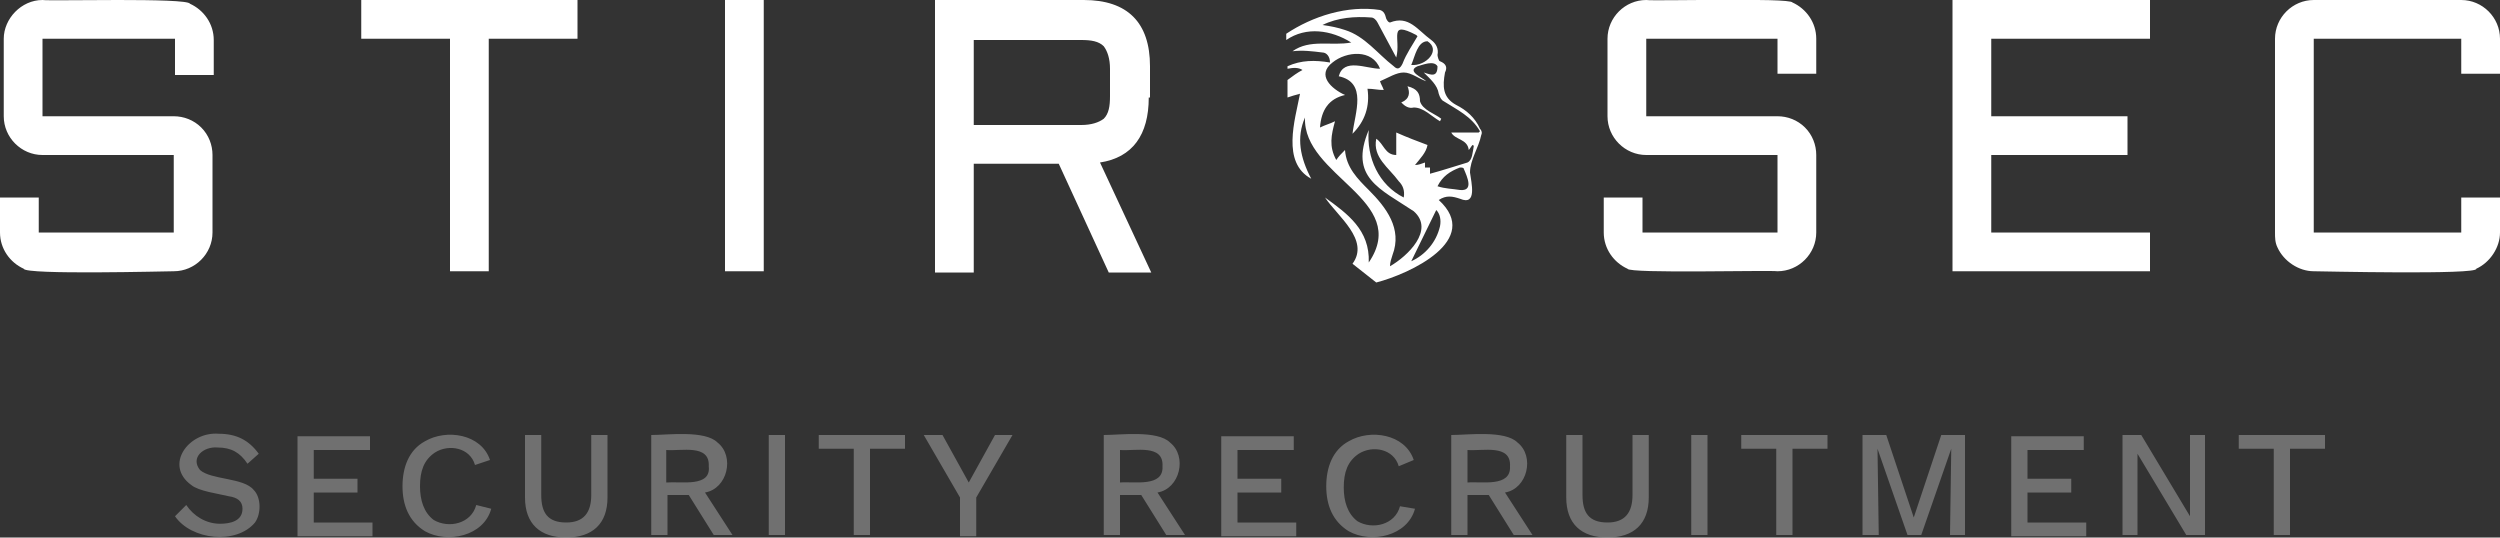
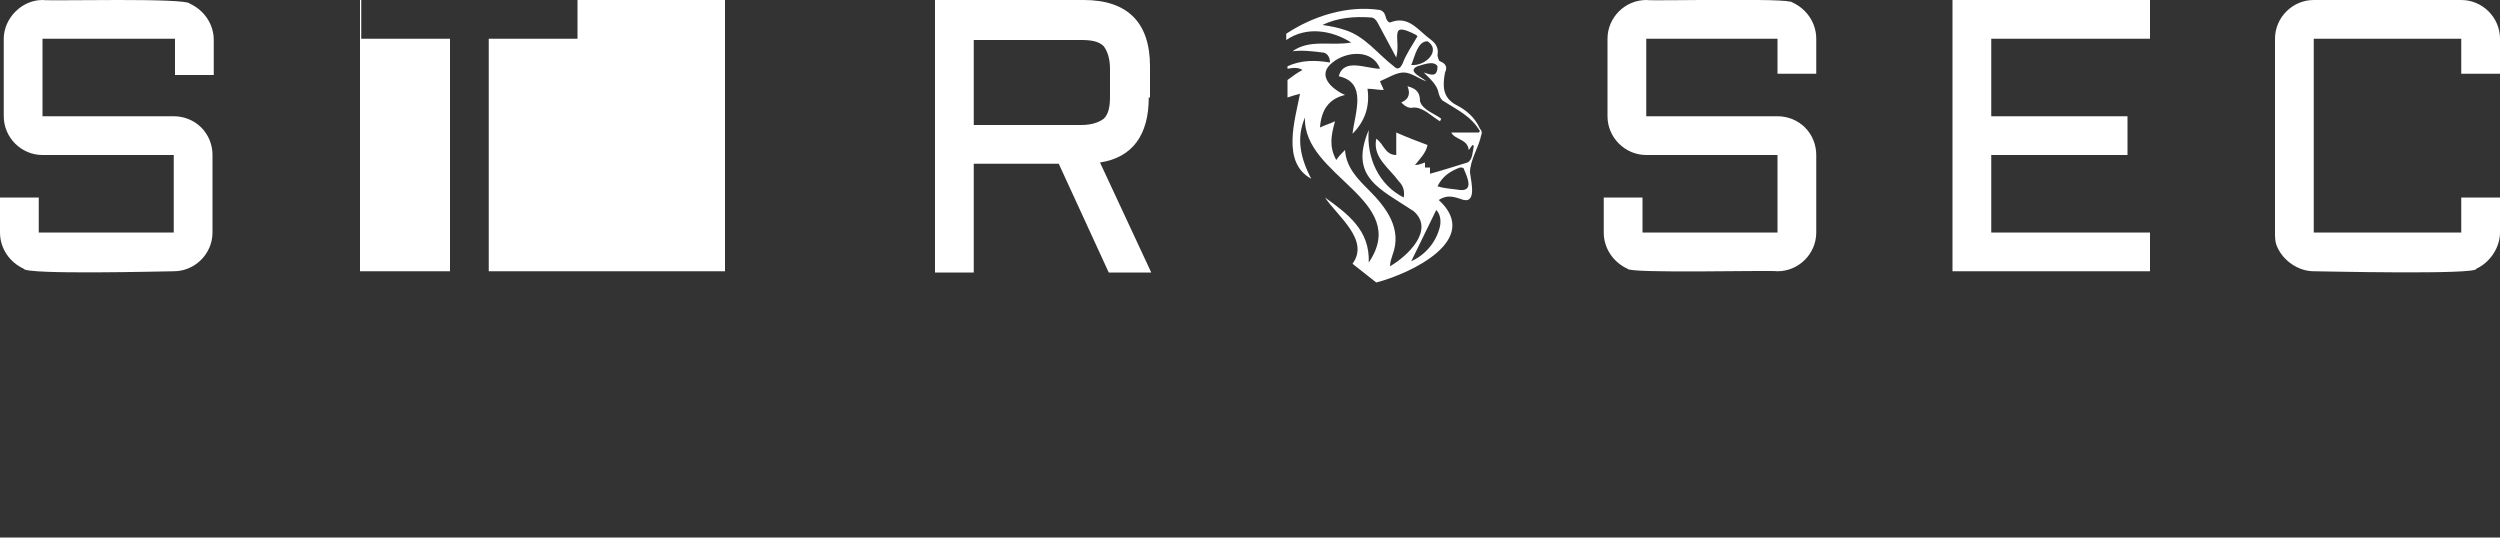
<svg xmlns="http://www.w3.org/2000/svg" width="200" height="43" viewBox="0 0 200 43">
  <rect x="0" y="0" width="200" height="43" fill="#333333" stroke="none" />
  <style>.st0{fill:#fff}</style>
  <g id="Layer_1">
    <path class="st0" d="M110.1 22.6c2.7-.7 8.5-3.4 5-6.6.6-.4 1.1-.3 1.7-.1 1.4.6.9-1.3.8-2.1 0-1 .7-2 .9-3 .1-.2 0-.4-.1-.5-.4-.9-1.1-1.5-1.9-1.9-1.1-.6-1.1-1.5-.9-2.6.2-.4.1-.7-.4-.9-.1 0-.2-.4-.2-.5.1-.5-.1-.9-.5-1.2-1.1-.8-1.8-2-3.3-1.4-.1 0-.2-.1-.3-.3-.1-.4-.2-.6-.5-.7-2.6-.4-5.4.5-7.5 1.9v.5c1.6-1.1 3.6-.8 5.2.2-1.6.3-3.3-.3-4.7.7.8-.1 1.6 0 2.4.1.3 0 .6.3.6.8-1.2-.2-2.3-.2-3.4.3v.2c.5-.1.9-.1 1.2.1-.4.2-.8.5-1.2.8v1.4c.3-.1.6-.2 1-.3-.4 2.1-1.5 5.5.9 6.8-.9-1.7-1.2-3.3-.5-4.9-.2 4.7 8.5 6.6 5.1 11.6.1-2.6-1.7-3.9-3.5-5.2 1 1.5 3.6 3.4 2.2 5.3l1.9 1.5zm4.1-19.3c1.1.7-.1 2-1.3 1.9.3-.7.5-1.9 1.3-1.9zm-6.6-.9c-.6-.2-1.1-.3-1.8-.4 1.2-.6 2.6-.7 3.9-.6.2 0 .4.2.5.4.5.9 1 1.9 1.5 2.8.4-1.5-.7-3 1.6-1.8l.1.1c-.4.7-.9 1.4-1.2 2.2-.2.4-.4.5-.7.2-1.3-1-2.3-2.4-3.9-2.9zm7.6 15.7c-.3 1.3-1.2 2.3-2.3 2.8.7-1.4 1.3-2.7 2-4.1.3.3.4.8.3 1.3zm1.6-2.9c-.6-.1-1.2-.1-1.8-.3.4-.8 1-1.2 1.8-1.5.1 0 .3 0 .3.1.3.7.8 1.8-.3 1.7zm.6-2.2c-1 .3-1.9.6-3 .9v-.5h-.4V13c-.3.1-.5.2-.8.2.4-.5.9-1 1-1.6-.8-.3-1.6-.6-2.5-1v1.8c-.9 0-1-.9-1.6-1.3-.3 1.5 1 2.3 1.8 3.4.3.3.5.7.4 1.3-2-1-3-3.2-2.8-5.4-1.6 3.8.9 4.7 3.6 6.5 1.7 1.5-.5 3.6-1.9 4.4 0-.3.1-.6.2-.9.8-2.1-.5-3.8-1.9-5.2-.9-.9-1.8-1.8-1.9-3.2-.3.3-.5.5-.7.8-.6-1.1-.4-2-.1-3.1-.4.2-.8.3-1.2.5.1-1.4.7-2.3 2-2.6-1.1-.5-2.3-1.6-1-2.6 1.1-.9 3.2-1.1 3.8.5-1.1 0-2.9-.9-3.3.6 2.3.5 1.3 2.9 1.1 4.6 1-1 1.4-2.2 1.2-3.6.5 0 .8.1 1.3.1-.1-.3-.2-.4-.3-.7.7-.3 1.3-.7 1.9-.7.6 0 1.2.5 1.8.7-.3-.3-1.6-.8-.7-1.2.4-.1 1.3-.5 1.6 0 0 .9-.5.7-1.1.5.5.5 1.1 1 1.2 1.7.1.3.2.5.4.6 1.1.7 2.2 1.2 2.9 2.4l-.1.1h-2.2c.3.6 1.3.5 1.4 1.4.1-.1.2-.3.3-.4 0 0 .1 0 .1.1-.1.5-.1 1.1-.5 1.3z" />
-     <path class="st0" d="M115.3 9.5c-.5-.4-1.5-.7-1.7-1.4 0-.6-.2-1-1-1.2.2.5.2 1-.5 1.3.3.3.6.5 1 .4.8 0 1.4.7 2.1 1.1l.1-.2zM3.4 12.4C1.7 12.4.3 11 .3 9.3V3.1C.3 1.5 1.7 0 3.4 0 4 .1 15-.2 15.2.3c1.1.5 1.9 1.6 1.9 2.9V6H14V3.1H3.4v6.2h10.5c.8 0 1.6.3 2.2.9.6.6.9 1.4.9 2.2v6.2c0 1.7-1.4 3.1-3.1 3.1-.5 0-11.9.3-12-.2C.8 21 0 19.9 0 18.6v-2.8h3.1v2.8h10.8v-6.2H3.4zM28.8 0h17.4v3.1h-7.1v18.6H36V3.1h-7.1V0zM61.1 0v21.7H58V0h3.1zM91.9 7.8c0 3-1.3 4.8-3.9 5.2l4.1 8.8h-3.4l-4-8.7h-6.8v8.7h-3.1V0h11.9C90.2 0 92 1.8 92 5.3v2.5zm-14 2.2h8.6c.8 0 1.4-.2 1.8-.5.4-.4.5-1 .5-1.8V5.5c0-.8-.2-1.4-.5-1.8-.4-.4-1-.5-1.8-.5h-8.6V10zM156.2 0H172v3.1h-12.7v6.2h10.9v3.1h-10.9v6.2H172v3.1h-15.8V0zM182 3.1c0-1.7 1.4-3.1 3.1-3.1h11.8c1.7 0 3.1 1.4 3.1 3.1v2.8h-3.1V3.1h-11.8v15.5h11.8v-2.8h3.1v2.8c0 1.2-.8 2.4-1.9 2.9.2.5-12.6.2-13 .2-1.2 0-2.4-.8-2.9-1.9-.2-.4-.2-.8-.2-1.2V3.1zM131.7 12.4c-1.7 0-3.1-1.4-3.1-3.1V3.1c0-1.7 1.4-3.1 3.1-3.1.6.1 11.5-.2 11.7.2 1.1.5 1.9 1.6 1.9 2.9v2.8h-3.1V3.1h-10.5v6.2h10.5c.8 0 1.6.3 2.2.9.6.6.9 1.4.9 2.2v6.2c0 1.7-1.4 3.1-3.1 3.1-.6-.1-11.9.2-12-.2-1.1-.5-1.9-1.6-1.9-2.9v-2.8h3.1v2.8h10.8v-6.2h-10.5z" />
+     <path class="st0" d="M115.3 9.5c-.5-.4-1.5-.7-1.7-1.4 0-.6-.2-1-1-1.2.2.5.2 1-.5 1.3.3.3.6.5 1 .4.8 0 1.4.7 2.1 1.1l.1-.2zM3.4 12.4C1.7 12.4.3 11 .3 9.3V3.1C.3 1.5 1.7 0 3.4 0 4 .1 15-.2 15.2.3c1.1.5 1.9 1.6 1.9 2.9V6H14V3.1H3.4v6.2h10.5c.8 0 1.6.3 2.2.9.6.6.9 1.4.9 2.2v6.2c0 1.7-1.4 3.1-3.1 3.1-.5 0-11.9.3-12-.2C.8 21 0 19.9 0 18.6v-2.8h3.1v2.8h10.8v-6.2H3.4zM28.8 0h17.4v3.1h-7.1v18.6H36V3.1h-7.1V0zv21.7H58V0h3.1zM91.9 7.8c0 3-1.3 4.8-3.9 5.2l4.1 8.8h-3.4l-4-8.7h-6.8v8.7h-3.1V0h11.9C90.2 0 92 1.8 92 5.3v2.5zm-14 2.2h8.6c.8 0 1.4-.2 1.8-.5.4-.4.5-1 .5-1.8V5.5c0-.8-.2-1.4-.5-1.8-.4-.4-1-.5-1.8-.5h-8.6V10zM156.2 0H172v3.1h-12.7v6.2h10.9v3.1h-10.9v6.2H172v3.1h-15.8V0zM182 3.1c0-1.7 1.4-3.1 3.1-3.1h11.8c1.7 0 3.1 1.4 3.1 3.1v2.8h-3.1V3.1h-11.8v15.5h11.8v-2.8h3.1v2.8c0 1.2-.8 2.4-1.9 2.9.2.5-12.6.2-13 .2-1.2 0-2.4-.8-2.9-1.9-.2-.4-.2-.8-.2-1.2V3.1zM131.7 12.4c-1.7 0-3.1-1.4-3.1-3.1V3.1c0-1.7 1.4-3.1 3.1-3.1.6.1 11.5-.2 11.7.2 1.1.5 1.9 1.6 1.9 2.9v2.8h-3.1V3.1h-10.5v6.2h10.5c.8 0 1.6.3 2.2.9.6.6.9 1.4.9 2.2v6.2c0 1.7-1.4 3.1-3.1 3.1-.6-.1-11.9.2-12-.2-1.1-.5-1.9-1.6-1.9-2.9v-2.8h3.1v2.8h10.8v-6.2h-10.5z" />
  </g>
  <g opacity=".3" id="Layer_2">
-     <path class="st0" d="M17.5 34.7c1.4 0 2.4.5 3.2 1.6l-.9.8c-.6-.9-1.3-1.3-2.4-1.3-1.1-.1-2.2.8-1.4 1.8.9.8 3.5.6 4.3 1.6.6.6.6 1.9.1 2.6-1.5 1.8-5.1 1.4-6.4-.5l.9-.9c.6.9 1.6 1.5 2.7 1.5.8 0 1.8-.2 1.8-1.2 0-.6-.4-.9-1.1-1-.8-.2-2.4-.4-3-.9-2.2-1.6-.2-4.3 2.2-4.1zM23.8 42.9v-8h5.8V36h-4.5v2.3h3.5v1.1h-3.5v2.4h4.7v1.1h-6zM39.3 40.7c-.6 2.2-3.5 2.8-5.3 1.8-1.3-.8-1.8-2.1-1.8-3.6s.5-2.9 1.8-3.6c1.7-1 4.5-.6 5.2 1.5l-1.2.4c-.4-1.4-2.1-1.7-3.2-1-.9.6-1.2 1.5-1.2 2.7 0 1.1.3 2.1 1.1 2.7 1.2.7 3 .3 3.4-1.2l1.2.3zM48.6 34.8v5c0 2.1-1.2 3.2-3.3 3.2-2.1 0-3.3-1.1-3.3-3.2v-5h1.3v4.8c0 1.4.5 2.2 2 2.2 1.4 0 2-.8 2-2.2v-4.8h1.3zM56.4 39.4c1.8-.3 2.4-2.9 1-4-1-1-4-.6-5.3-.6v8h1.3v-3.2h1.7l2 3.2h1.5l-2.2-3.4zm-3.1-.8V36c1.2.1 3.5-.5 3.4 1.3.2 1.7-2.2 1.2-3.4 1.3zM62.8 34.8v8h-1.3v-8h1.3zM72.4 34.8v1.1h-2.8v6.9h-1.3v-6.9h-2.8v-1.1h6.9zM81 34.8l-2.9 5v3.1h-1.3v-3.1l-2.9-5h1.5l2.1 3.8 2.1-3.8H81zM92.6 39.4c1.8-.3 2.4-2.9 1-4-1-1-4-.6-5.3-.6v8h1.3v-3.2h1.7l2 3.2h1.5l-2.2-3.4zm-3-.8V36c1.2.1 3.5-.5 3.4 1.3.1 1.7-2.3 1.2-3.4 1.3zM97.7 42.9v-8h5.8V36H99v2.3h3.5v1.1H99v2.4h4.7v1.1h-6zM113.2 40.7c-.6 2.2-3.5 2.8-5.3 1.8-1.3-.8-1.8-2.1-1.8-3.6s.5-2.9 1.8-3.6c1.7-1 4.5-.6 5.2 1.5l-1.2.5c-.4-1.4-2.1-1.7-3.2-1-.9.6-1.2 1.5-1.2 2.7 0 1.1.3 2.1 1.1 2.7 1.2.7 3 .3 3.4-1.2l1.2.2zM120.4 39.4c1.8-.3 2.4-2.9 1-4-1-1-4-.6-5.3-.6v8h1.3v-3.2h1.7l2 3.2h1.5l-2.2-3.4zm-3-.8V36c1.2.1 3.5-.5 3.4 1.3.1 1.7-2.3 1.2-3.4 1.3zM131.9 34.8v5c0 2.1-1.2 3.2-3.3 3.2-2.1 0-3.3-1.1-3.3-3.2v-5h1.3v4.8c0 1.4.5 2.2 2 2.2 1.4 0 2-.8 2-2.2v-4.8h1.3zM136.6 34.8v8h-1.3v-8h1.3zM146.2 34.8v1.1h-2.8v6.9h-1.3v-6.9h-2.8v-1.1h6.9zM157.2 34.8v8H156l.1-6.9-2.4 6.9h-1.1l-2.4-6.9.1 6.9H149v-8h1.9l2.2 6.6 2.2-6.6h1.9zM160.9 42.9v-8h5.8V36h-4.5v2.3h3.5v1.1h-3.5v2.4h4.7v1.1h-6zM176.4 34.8v8h-1.5l-3.9-6.5v6.5h-1.2v-8h1.5l3.9 6.5v-6.5h1.2zM186 34.8v1.1h-2.8v6.9h-1.3v-6.9h-2.8v-1.1h6.9z" />
-   </g>
+     </g>
</svg>